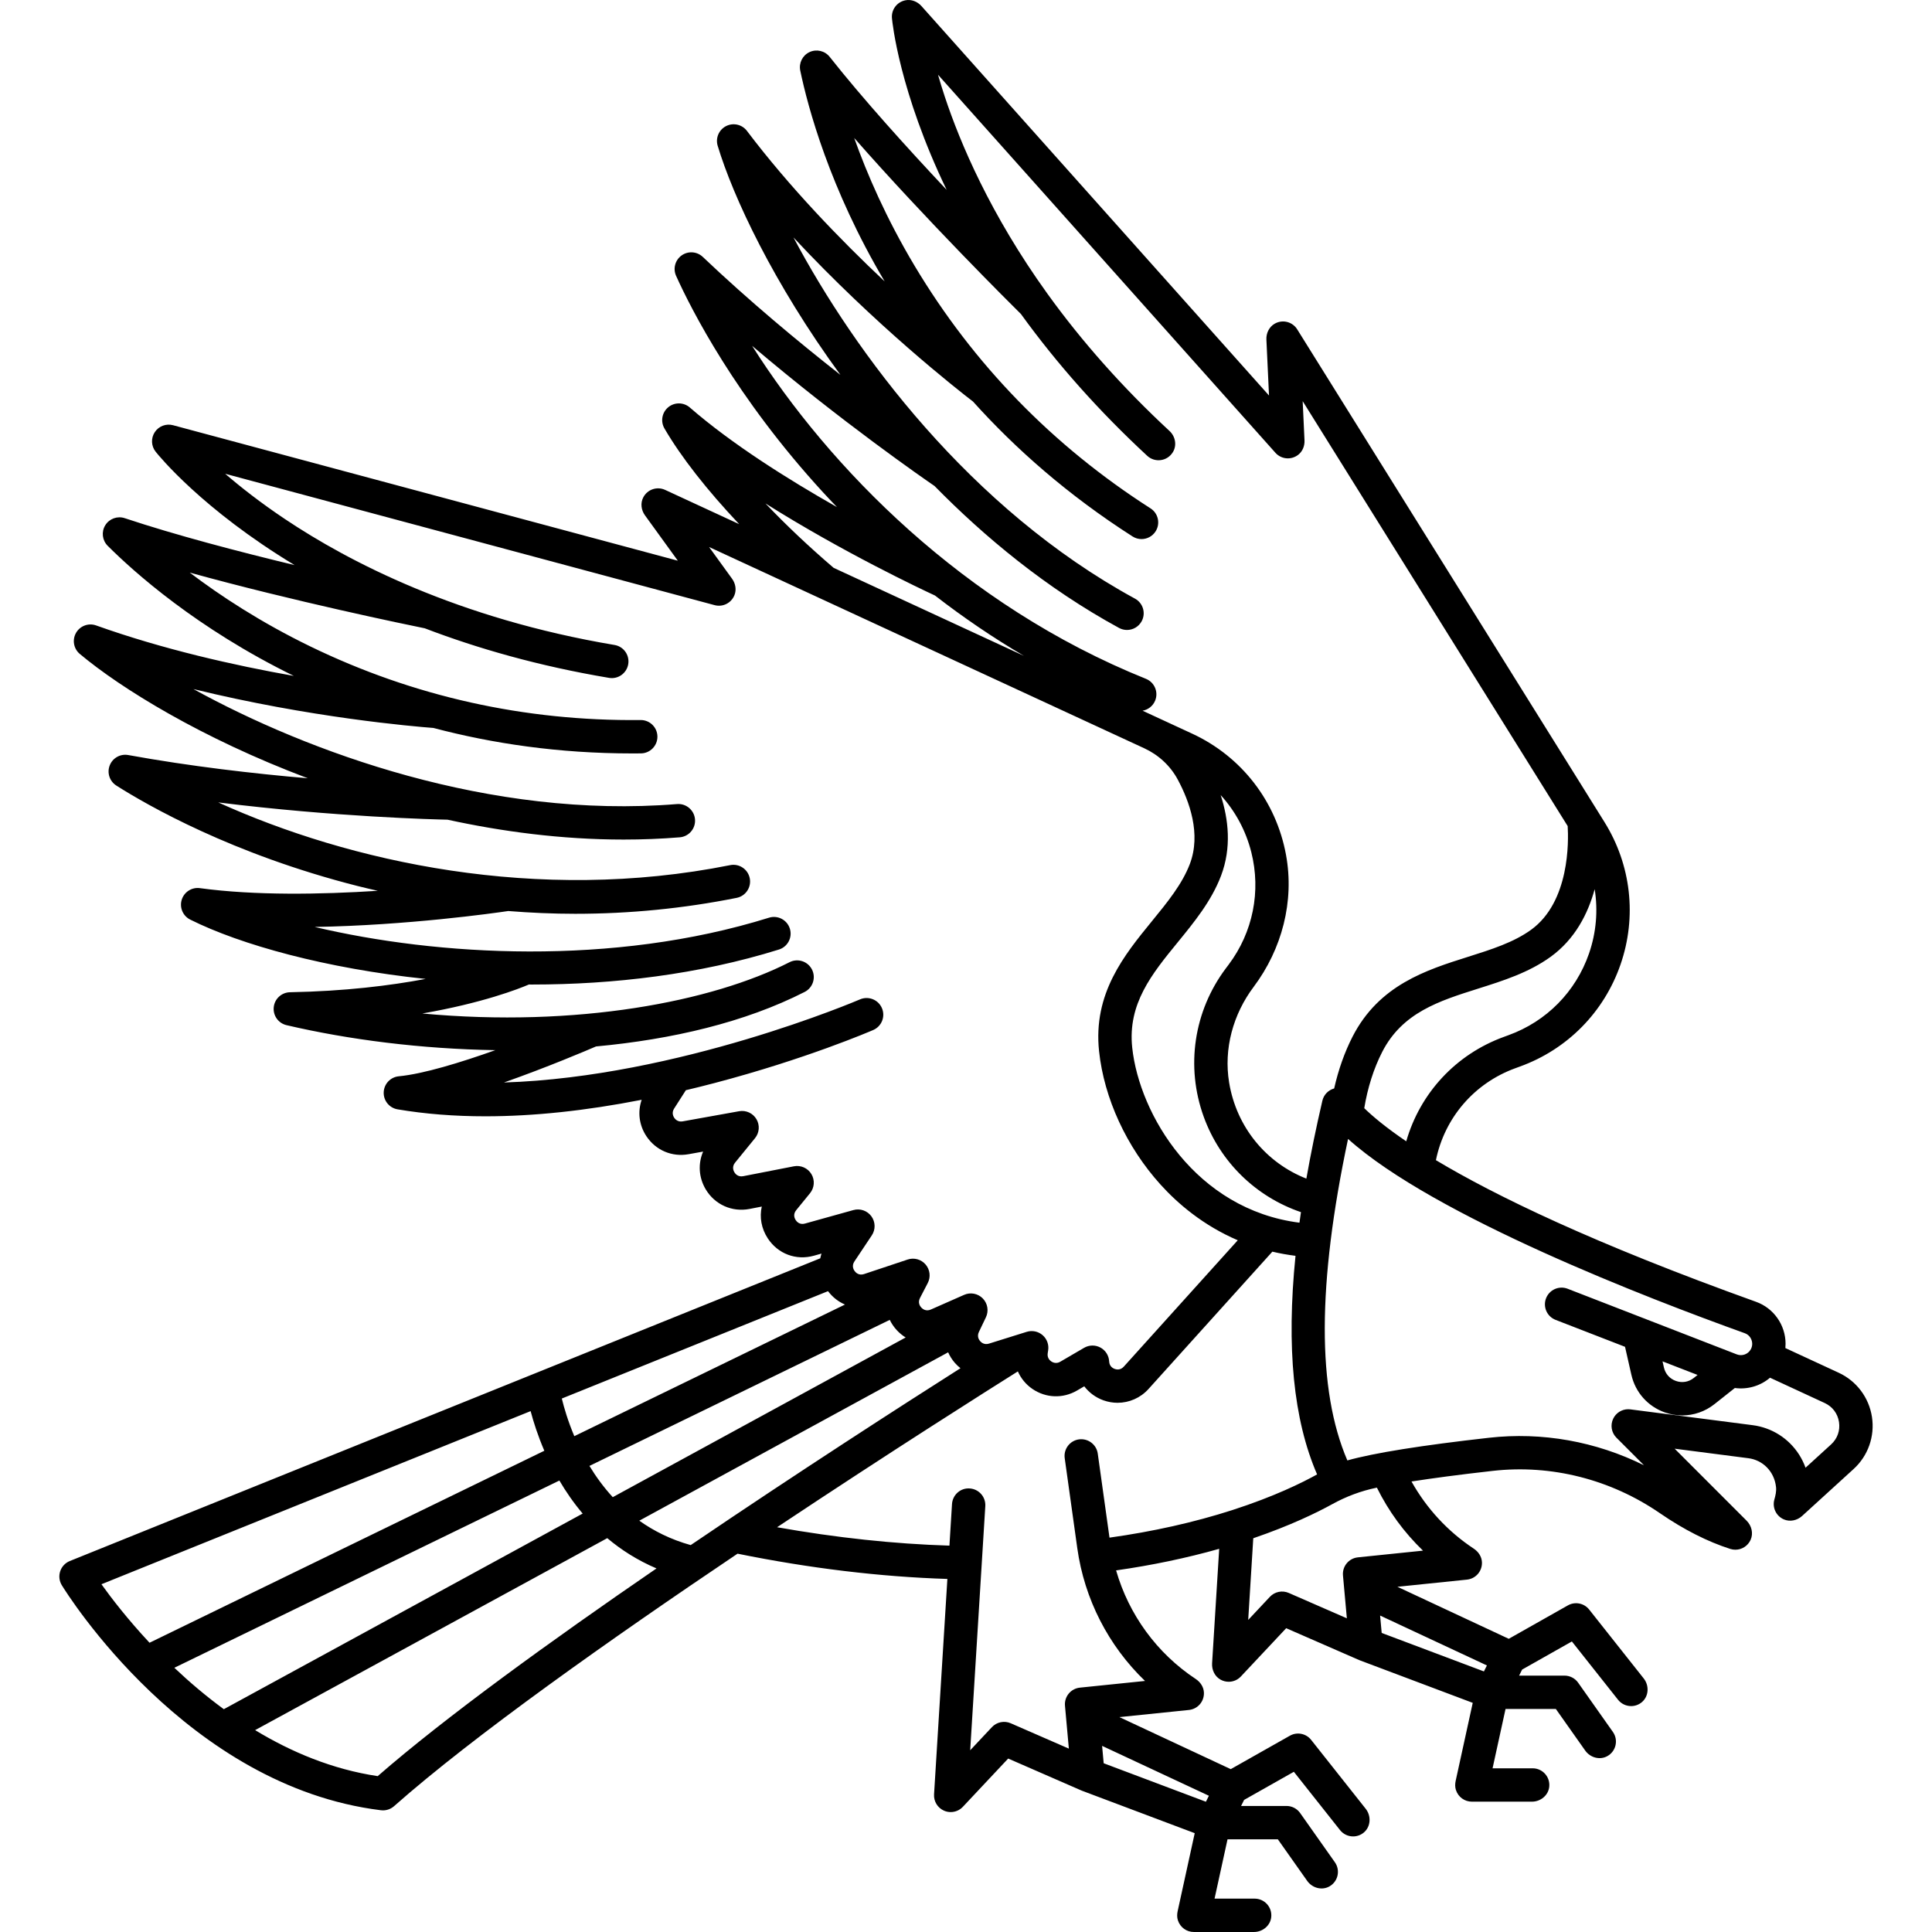
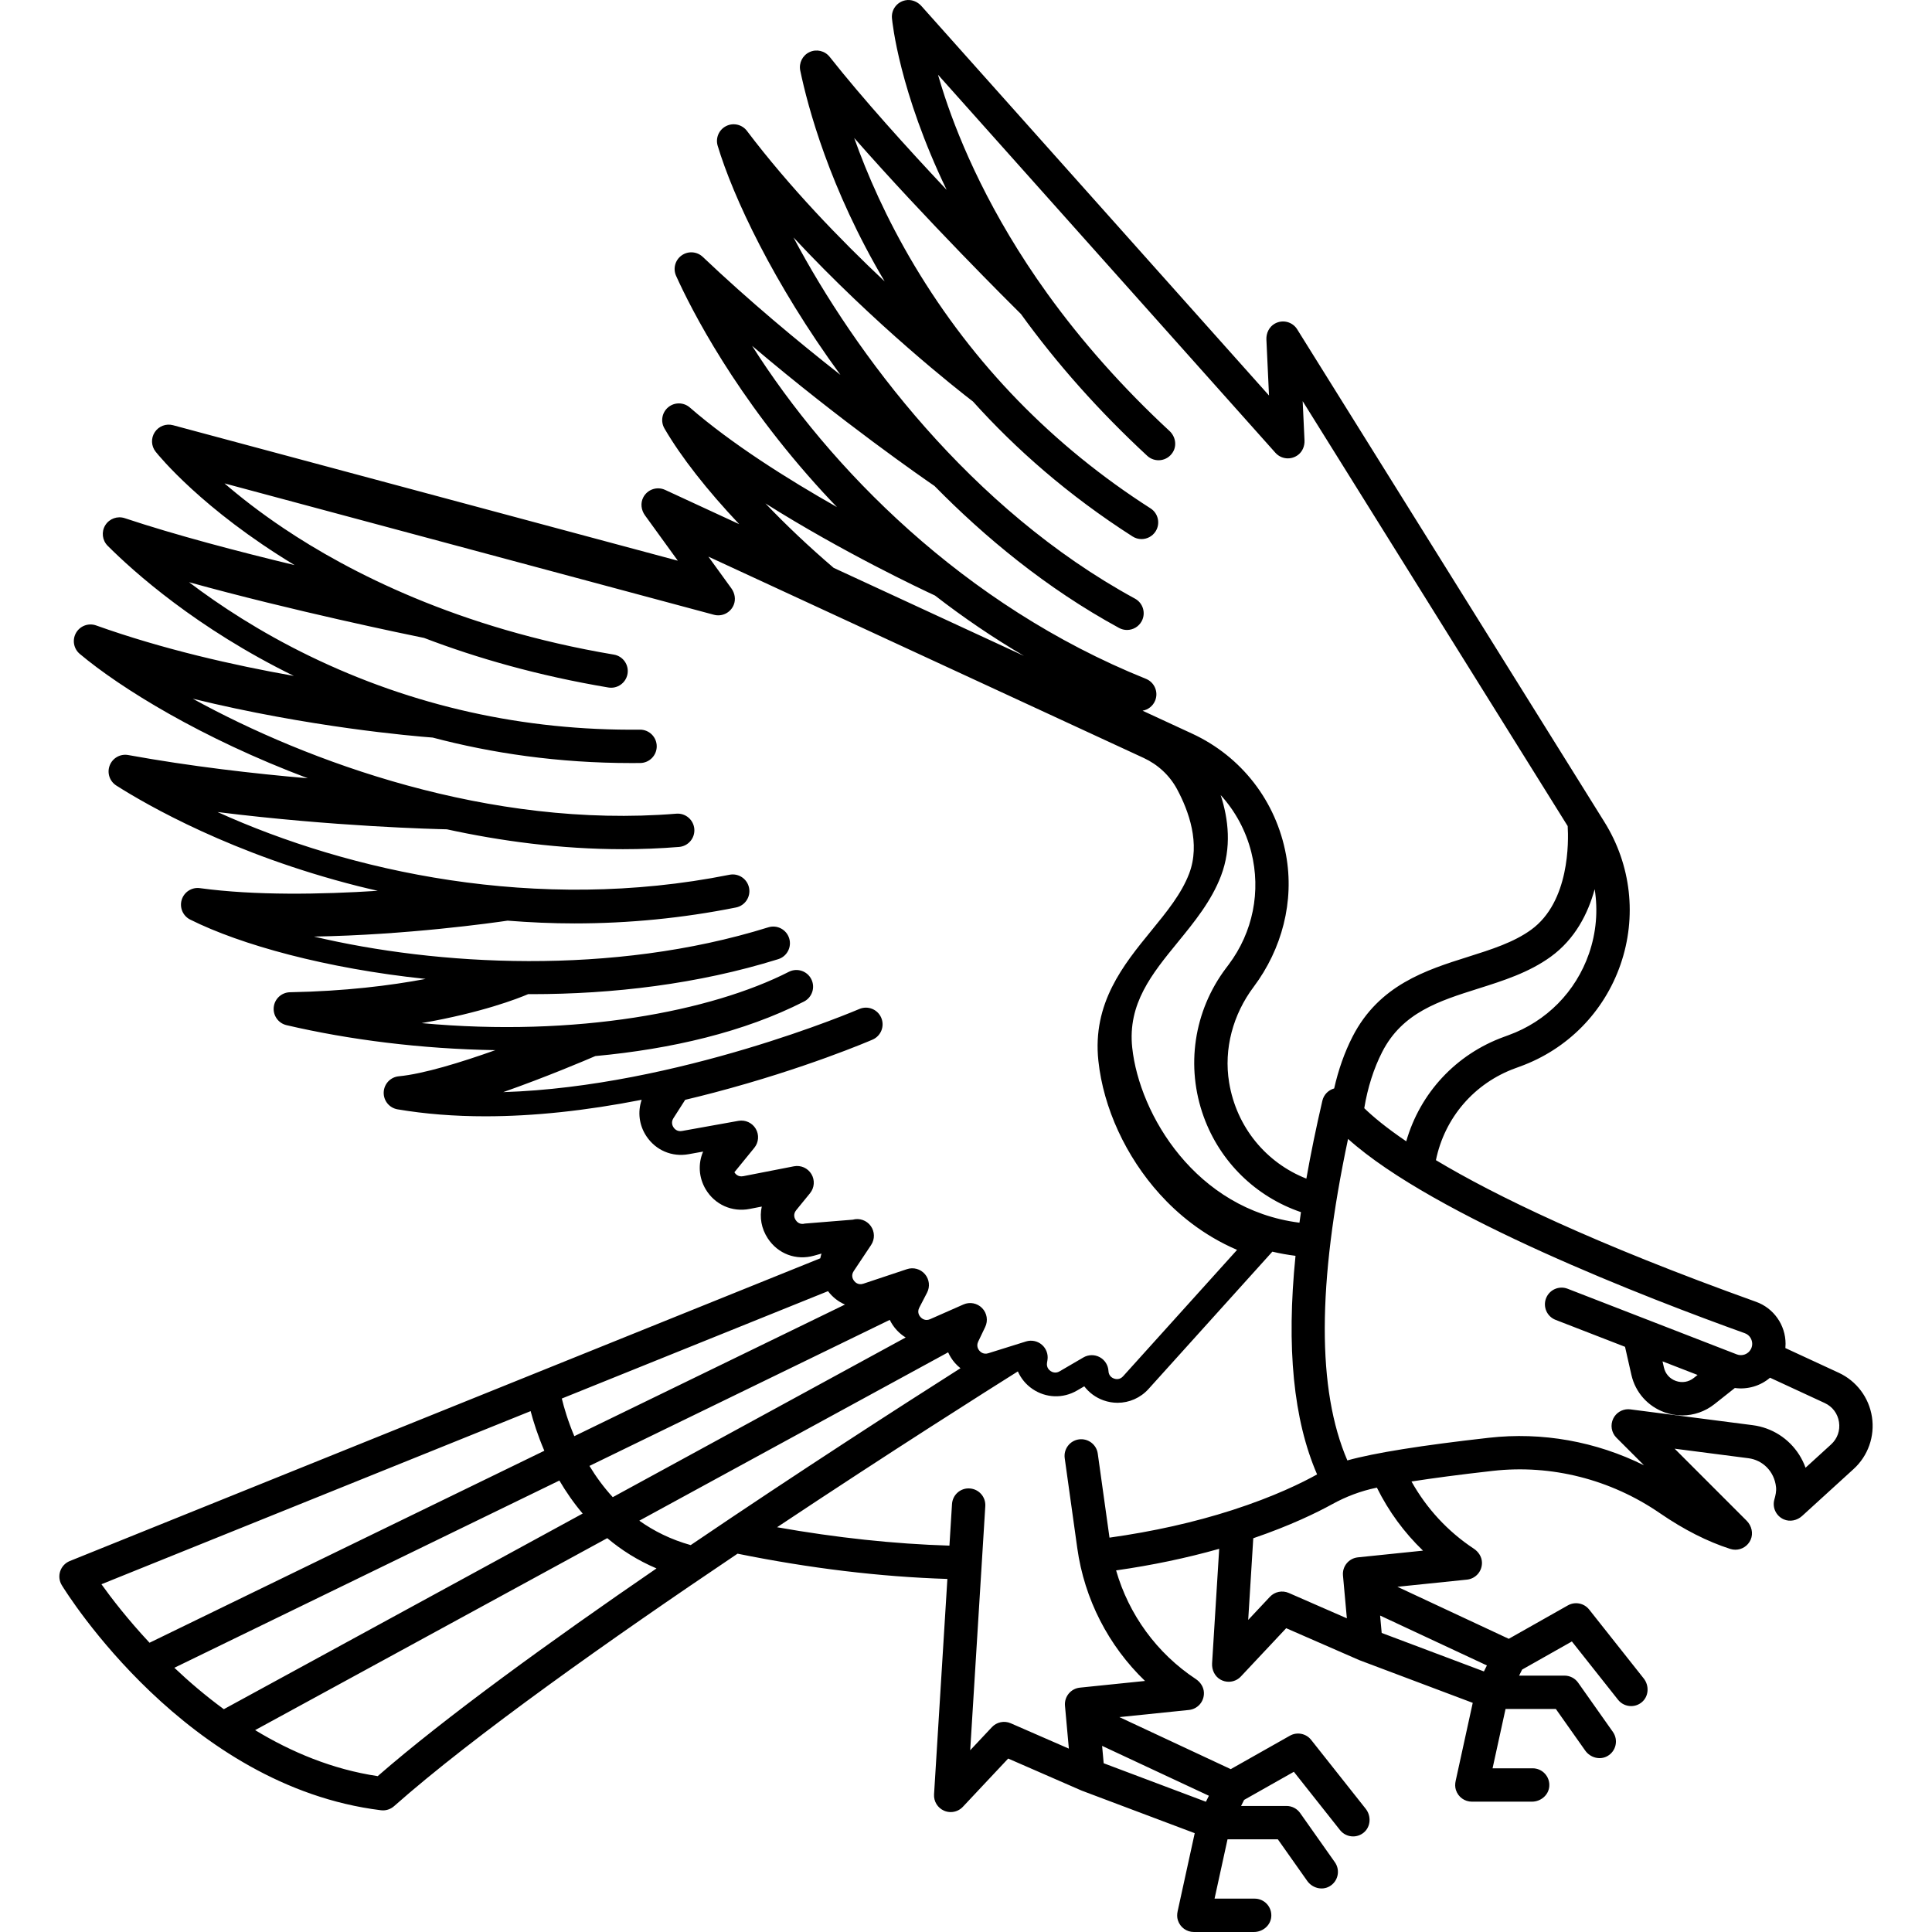
<svg xmlns="http://www.w3.org/2000/svg" fill="#000000" height="800px" width="800px" id="Capa_1" viewBox="0 0 463.305 463.305" xml:space="preserve">
-   <path d="M448.906,339.79c-0.719-4.659-3.701-8.622-7.977-10.599l-12.788-5.919c0.032-0.338,0.048-0.679,0.048-1.021 c0-4.516-2.853-8.565-7.088-10.074c-39.039-14.016-62.598-25.48-76.759-33.963c2.076-10.154,9.185-18.475,19.067-22.057l1.071-0.394 c11.381-4.117,20.178-13.039,24.133-24.479c3.956-11.439,2.549-23.89-3.86-34.16l-5.906-9.478L311.073,78.973 c-1.111-1.78-3.447-2.44-5.373-1.361c-1.347,0.755-2.082,2.276-2.01,3.818l0.627,13.416L220.964,1.45 c-0.964-1.081-2.422-1.662-3.843-1.379c-2.069,0.412-3.408,2.288-3.226,4.292c0.086,0.946,1.748,17.547,13.114,41.162 c-9.492-10.09-20.051-21.776-28.049-31.89c-1.151-1.456-3.151-1.928-4.832-1.143c-1.681,0.786-2.601,2.624-2.222,4.44 c1.794,8.61,7.009,28.253,20.245,50.561c-10.647-10.019-22.782-22.563-33.029-36.104c-1.169-1.544-3.277-2.03-5.002-1.151 c-1.727,0.878-2.576,2.866-2.017,4.721c3.695,12.251,13.349,32.928,29.436,54.938c-10.203-8.016-21.988-17.82-33.004-28.286 c-1.387-1.318-3.513-1.472-5.071-0.361c-1.56,1.107-2.117,3.164-1.33,4.907c3.612,8,14.278,29.073,35.249,51.919 c1.098,1.196,2.211,2.367,3.328,3.532c-11.836-6.711-25.244-15.155-35.287-23.886c-1.478-1.283-3.667-1.31-5.174-0.063 c-1.508,1.247-1.892,3.402-0.908,5.094c3.994,6.864,10.26,14.839,17.916,22.941l-17.762-8.215c-1.907-0.879-4.221-0.151-5.241,1.806 c-0.714,1.368-0.496,3.041,0.409,4.291l7.883,10.887L41.492,101.969c-1.667-0.448-3.433,0.225-4.38,1.667 c-0.947,1.442-0.863,3.33,0.209,4.682c0.75,0.946,11.197,13.819,33.329,27.198c-13.42-3.23-28.566-7.2-40.736-11.256 c-1.757-0.585-3.692,0.113-4.667,1.692c-0.975,1.578-0.737,3.619,0.574,4.931c6.22,6.22,21.346,19.797,44.645,31.205 c-14.394-2.547-31.428-6.396-47.416-12.105c-1.824-0.652-3.852,0.098-4.815,1.777c-0.963,1.681-0.584,3.81,0.9,5.054 c9.8,8.221,29.179,20.228,54.683,29.823c-12.914-1.114-28.126-2.857-43.065-5.573c-1.882-0.347-3.743,0.696-4.44,2.477 c-0.697,1.781-0.037,3.807,1.577,4.834c7.406,4.712,27.875,16.495,57.936,24.113c1.588,0.403,3.175,0.766,4.762,1.132 c-13.589,0.874-29.46,1.158-42.649-0.639c-1.942-0.268-3.784,0.913-4.362,2.782c-0.578,1.87,0.283,3.883,2.033,4.759 c12.099,6.049,32.576,11.725,56.457,14.229c-8.492,1.6-19.361,2.946-32.522,3.194c-2.017,0.038-3.689,1.571-3.902,3.578 c-0.213,2.006,1.102,3.856,3.066,4.315c14.892,3.486,32.318,5.713,50.077,5.995c-8.335,2.966-17.27,5.706-23.155,6.266 c-1.998,0.19-3.545,1.832-3.618,3.838c-0.073,2.005,1.352,3.754,3.331,4.089c6.58,1.112,13.608,1.667,21.066,1.667 c11.497,0,24.015-1.325,37.465-3.958c-0.999,2.906-0.627,6.095,1.155,8.76c2.248,3.358,6.116,5.003,10.092,4.288l3.49-0.627 c-1.252,2.899-1.063,6.238,0.635,9.072c2.194,3.66,6.315,5.495,10.507,4.681l2.924-0.57c-0.572,2.553-0.102,5.271,1.439,7.624 c2.438,3.723,6.783,5.357,11.069,4.159l1.813-0.506c-0.12,0.373-0.215,0.751-0.289,1.131L16.737,374.345 c-1.091,0.44-1.933,1.338-2.301,2.455c-0.369,1.117-0.228,2.34,0.386,3.343c1.204,1.967,30.015,48.239,76.534,53.965 c0.163,0.021,0.327,0.03,0.489,0.03c0.971,0,1.916-0.354,2.651-1.005c19.009-16.827,52.014-40.13,82.373-60.551 c17.336,3.517,34.23,5.548,50.319,6.059l-3.195,51.659c-0.104,1.683,0.858,3.25,2.406,3.919c0.512,0.221,1.051,0.328,1.585,0.328 c1.082,0,2.145-0.439,2.917-1.262l10.869-11.575l17.542,7.653c0.063,0.028,0.19,0.077,0.19,0.077l27.001,10.166l-4.095,18.719 c-0.156,0.713-0.167,1.463,0.054,2.158c0.553,1.738,2.126,2.82,3.826,2.82H300.7c2.089,0,3.955-1.527,4.153-3.607 c0.228-2.386-1.642-4.393-3.981-4.393h-9.614l3.111-14.223h12.069l7.037,9.97c1.205,1.707,3.528,2.351,5.342,1.315 c2.081-1.189,2.643-3.875,1.294-5.786l-8.333-11.806c-0.75-1.062-1.968-1.693-3.268-1.693h-10.889l0.726-1.452l11.929-6.743 l11.07,13.982c0.79,0.998,1.958,1.518,3.139,1.518c0.898,0,1.803-0.301,2.552-0.923c1.697-1.407,1.833-3.979,0.465-5.707 l-13.078-16.519c-1.223-1.545-3.39-1.971-5.104-1l-14.178,8.015l-26.706-12.477l16.681-1.714c2.044-0.211,3.659-1.954,3.591-4.141 c-0.042-1.343-0.835-2.541-1.956-3.281c-9.326-6.166-16.054-15.434-19.105-26.047c8.628-1.229,16.905-2.963,24.724-5.175 l-1.704,27.458c-0.098,1.581,0.648,3.152,2.034,3.919c0.615,0.341,1.284,0.505,1.947,0.505c1.083,0,2.145-0.439,2.918-1.263 l10.869-11.582l17.543,7.661c0.063,0.028,0.129,0.045,0.193,0.069l-0.001,0.004l27,10.166l-4.095,18.719 c-0.156,0.713-0.167,1.463,0.054,2.158c0.553,1.738,2.126,2.82,3.826,2.82h14.411c2.089,0,3.955-1.527,4.153-3.607 c0.228-2.386-1.643-4.393-3.981-4.393h-9.613l3.111-14.223h12.069l7.038,9.97c1.205,1.707,3.528,2.351,5.342,1.314 c2.081-1.189,2.643-3.875,1.294-5.786l-8.333-11.806c-0.75-1.062-1.968-1.693-3.268-1.693h-10.889l0.726-1.451l11.929-6.743 l11.07,13.982c0.79,0.998,1.958,1.518,3.139,1.518c0.898,0,1.803-0.301,2.552-0.923c1.697-1.407,1.833-3.979,0.465-5.707 l-13.078-16.52c-1.223-1.546-3.389-1.971-5.104-1l-14.178,8.015l-26.701-12.474l16.681-1.719c2.044-0.21,3.659-1.955,3.591-4.143 c-0.042-1.342-0.836-2.539-1.956-3.279c-6.247-4.127-11.324-9.644-14.941-16.108c4.924-0.769,11.268-1.623,19.466-2.545 c14.05-1.591,28.305,2.024,40.146,10.173c5.699,3.914,11.362,6.788,16.833,8.542c0.403,0.129,0.814,0.19,1.221,0.19 c1.53,0,2.989-0.882,3.658-2.377c0.693-1.55,0.243-3.379-0.957-4.58l-17.265-17.271l17.695,2.287 c3.404,0.437,6.212,3.127,6.621,6.92c0.108,1.007-0.122,2.007-0.399,2.981c-0.537,1.891,0.379,3.935,2.25,4.759 c1.479,0.652,3.216,0.27,4.41-0.819l12.332-11.244C447.974,349.124,449.624,344.449,448.906,339.79z M382.413,213.229 c0.815,5.107,0.382,10.396-1.362,15.44c-3.163,9.146-10.195,16.279-19.313,19.577l-1.074,0.395 c-11.556,4.19-20.12,13.512-23.438,25.052c-4.822-3.273-7.992-5.93-10.068-7.943c0.804-4.906,2.279-9.541,4.31-13.504 c4.83-9.428,13.645-12.212,22.977-15.16c5.988-1.892,12.181-3.848,17.421-7.645C377.733,225.188,380.82,219.06,382.413,213.229z  M180.36,82.936c21.516,18.276,41.465,32.047,43.745,33.608c11.924,12.143,26.718,24.493,44.244,34.038 c0.607,0.331,1.263,0.488,1.91,0.488c1.417,0,2.791-0.755,3.516-2.088c1.057-1.939,0.341-4.369-1.6-5.426 c-39.467-21.497-67.24-58.996-81.896-86.616c19.599,21.029,39.321,36.485,43.055,39.354c10.18,11.312,22.746,22.424,38.255,32.35 c0.668,0.428,1.415,0.632,2.152,0.631c1.318,0,2.609-0.651,3.373-1.844c1.191-1.86,0.648-4.335-1.213-5.525 c-23.434-14.997-42.468-34.567-56.576-58.167c-6.811-11.395-11.416-22.036-14.483-30.655c17.352,19.757,37.666,39.928,39.999,42.235 c8.62,11.938,18.8,23.372,30.27,33.986c1.822,1.689,4.796,1.353,6.161-0.894c0.992-1.634,0.589-3.758-0.813-5.057 c-11.134-10.314-21.003-21.413-29.333-32.99c-13.657-18.986-20.886-36.114-24.544-47.14c-0.625-1.883-1.169-3.656-1.645-5.309 l80.917,90.667c1.365,1.529,3.712,1.817,5.445,0.496c1.061-0.809,1.591-2.142,1.529-3.475l-0.439-9.404l63.55,101.898 c0.224,3.61,0.502,18.145-8.767,24.862c-4.191,3.037-9.507,4.717-15.136,6.495c-10,3.158-21.333,6.738-27.687,19.14 c-1.918,3.742-3.404,7.965-4.408,12.42c-1.403,0.389-2.496,1.507-2.829,2.94c-1.513,6.515-2.79,12.738-3.837,18.684 c-9.604-3.773-16.753-12.302-18.523-23.041c-1.334-8.092,0.948-16.367,5.872-22.927c6.797-9.056,9.817-20.532,7.77-31.668 c-2.373-12.91-10.722-23.62-22.512-29.073l-11.887-5.498c1.316-0.231,2.489-1.111,3.024-2.442c0.825-2.05-0.168-4.38-2.218-5.204 C230.982,145.157,198.843,112.085,180.36,82.936z M292.725,190.664c3.491,3.831,6.034,8.501,7.342,13.686 c2.367,9.384,0.394,19.206-5.413,26.948l-0.698,0.93c-7.682,10.242-9.662,23.543-5.297,35.578 c3.941,10.866,12.52,19.192,23.318,22.872c-0.124,0.849-0.245,1.694-0.359,2.531c-24.856-3.16-38.386-25.94-40.104-41.97 c-1.128-10.531,4.72-17.691,10.911-25.272c3.97-4.861,8.076-9.889,10.378-15.933C295.385,203.26,294.598,196.427,292.725,190.664z  M183.552,120.72c18.63,11.74,37.354,20.559,40.667,22.094c6.848,5.306,13.962,10.134,21.331,14.466l-45.636-21.106 C194.023,131.14,188.482,125.896,183.552,120.72z M193.036,293.417c-1.28,0.357-1.982-0.466-2.225-0.836 c-0.242-0.371-0.716-1.344,0.124-2.375l3.316-4.069c1.064-1.306,1.196-3.138,0.33-4.582c-0.866-1.446-2.546-2.191-4.197-1.87 l-12.162,2.373c-1.251,0.238-1.895-0.577-2.112-0.941c-0.219-0.364-0.64-1.318,0.166-2.308l4.781-5.867 c1.057-1.297,1.195-3.115,0.345-4.557c-0.849-1.441-2.504-2.197-4.153-1.907l-13.54,2.431c-1.17,0.21-1.81-0.532-2.029-0.861 c-0.22-0.33-0.663-1.203-0.023-2.204l2.82-4.407c2.291-0.544,4.604-1.12,6.944-1.736c21.832-5.74,37.337-12.417,37.986-12.698 c2.027-0.878,2.958-3.232,2.08-5.26c-0.878-2.026-3.232-2.958-5.26-2.081c-0.514,0.223-43.512,18.605-85.379,19.93 c10.374-3.653,19.756-7.644,22.086-8.648c18.221-1.683,35.721-5.777,50.034-13.074c1.968-1.003,2.75-3.412,1.747-5.38 c-1.002-1.969-3.41-2.752-5.38-1.747c-18.523,9.443-50.937,15.734-88.063,12.3c14.467-2.517,23.074-5.889,25.557-6.951 c0.26,0.001,0.518,0.005,0.778,0.005c19.469-0.001,39.927-2.387,59.18-8.389c2.109-0.657,3.286-2.899,2.628-5.009 c-0.658-2.109-2.899-3.289-5.009-2.628c-37.489,11.687-79.573,9.168-108.948,2.216c22.21-0.374,42.934-3.301,46.426-3.817 c5.368,0.425,10.722,0.664,16.055,0.664c13.046-0.001,25.979-1.273,38.72-3.822c2.166-0.433,3.571-2.54,3.138-4.706 c-0.434-2.166-2.539-3.578-4.707-3.138c-46.314,9.261-91.319-0.789-122.755-15.044c27.936,3.487,52.119,4.082,54.989,4.142 c12.846,2.8,27.191,4.766,42.231,4.766c4.431,0,8.923-0.17,13.45-0.539c2.202-0.179,3.841-2.109,3.662-4.311 c-0.18-2.202-2.121-3.843-4.311-3.663c-44.793,3.651-88.574-12.502-115.968-27.575c27.845,6.833,52.752,8.96,57.542,9.323 c14.163,3.741,30.078,6.112,47.673,6.111c0.691,0,1.396-0.004,2.092-0.011c2.209-0.023,3.981-1.834,3.958-4.043 c-0.023-2.194-1.81-3.957-3.999-3.957c-0.015,0-0.029,0-0.043,0c-27.799,0.296-54.466-5.643-79.2-17.653 c-11.941-5.799-21.625-12.177-28.914-17.706c24.801,6.868,52.19,12.513,56.363,13.362c12.672,4.845,27.352,9.056,44.185,11.887 c2.176,0.37,4.241-1.103,4.608-3.28c0.367-2.179-1.102-4.242-3.281-4.608c-37.485-6.307-63.702-19.921-79.093-30.231 c-5.809-3.892-10.556-7.617-14.28-10.826l117.367,31.504c1.915,0.519,3.966-0.45,4.751-2.373c0.535-1.309,0.267-2.813-0.563-3.958 l-5.511-7.61l104.374,48.273c3.406,1.575,6.237,4.186,8.013,7.492c2.805,5.219,5.647,13.043,2.901,20.251 c-1.842,4.834-5.367,9.15-9.099,13.72c-6.634,8.124-14.153,17.33-12.668,31.185c1.21,11.299,6.584,22.954,14.745,31.979 c4.169,4.611,10.272,9.816,18.514,13.346l-27.336,30.312c-0.815,0.904-1.79,0.683-2.172,0.548c-0.382-0.137-1.276-0.585-1.333-1.801 c-0.066-1.396-0.858-2.657-2.086-3.324c-1.229-0.668-2.717-0.645-3.925,0.06l-5.721,3.338c-0.993,0.579-1.834,0.138-2.15-0.077 c-0.316-0.216-1.032-0.841-0.853-1.977l0.107-0.677c0.216-1.366-0.29-2.747-1.337-3.651c-1.046-0.903-2.486-1.204-3.808-0.791 l-9.049,2.828c-1.138,0.357-1.863-0.303-2.123-0.604c-0.259-0.3-0.808-1.112-0.294-2.187l1.684-3.522 c0.722-1.51,0.427-3.31-0.738-4.511c-1.165-1.202-2.956-1.551-4.486-0.874l-7.982,3.521c-1.178,0.519-1.987-0.151-2.281-0.464 c-0.293-0.313-0.912-1.162-0.32-2.305l1.859-3.586c0.75-1.445,0.548-3.201-0.51-4.439c-1.058-1.238-2.762-1.712-4.306-1.196 l-10.458,3.485c-1.231,0.41-1.974-0.344-2.236-0.688c-0.262-0.344-0.795-1.26-0.075-2.339l4.167-6.251 c0.928-1.392,0.892-3.213-0.09-4.567c-0.982-1.354-2.704-1.952-4.313-1.504L193.036,293.417z M217.185,320.735l-70.243,38.293 c-2.208-2.405-4.054-4.956-5.59-7.494l72.017-35.021c0.439,0.903,1.015,1.757,1.738,2.527 C215.736,319.711,216.438,320.273,217.185,320.735z M198.568,309.625c0.016,0.021,0.028,0.044,0.044,0.065 c1.089,1.426,2.476,2.486,4.017,3.149l-64.905,31.563c-1.53-3.619-2.463-6.819-2.999-9.024L198.568,309.625z M24.325,379.91 l102.921-41.515c0.669,2.53,1.712,5.839,3.288,9.504l-94.675,46.04C30.612,388.319,26.699,383.227,24.325,379.91z M41.811,399.941 l92.331-44.9c1.558,2.656,3.401,5.34,5.586,7.921l-86.054,46.913C49.322,406.687,45.354,403.3,41.811,399.941z M90.576,425.928 c-10.869-1.625-20.736-5.78-29.397-11.034l84.447-46.037c3.348,2.824,7.257,5.322,11.808,7.26 C132.131,393.473,106.814,411.779,90.576,425.928z M165.634,370.524c-4.779-1.336-8.856-3.38-12.325-5.855l74.061-40.375 c0.401,0.902,0.94,1.76,1.619,2.544c0.412,0.475,0.867,0.887,1.34,1.268C216.427,336.942,191.567,352.932,165.634,370.524z  M289.901,430.634l-0.717,1.434l-24.515-9.23l-0.377-4.168L289.901,430.634z M295.494,362.134 c-9.117,2.932-19.002,5.145-29.429,6.602l-2.815-20.156c-0.306-2.188-2.329-3.702-4.515-3.408c-2.188,0.306-3.714,2.327-3.408,4.516 l3.013,21.574c1.708,12.229,7.484,23.413,16.242,31.841l-15.618,1.604c-2.179,0.225-3.772,2.158-3.575,4.34l0.93,10.283 l-13.936-6.08c-1.55-0.677-3.357-0.304-4.516,0.928l-5.207,5.545l3.621-58.545c0.137-2.205-1.541-4.104-3.745-4.239 c-2.212-0.158-4.103,1.54-4.239,3.745l-0.617,9.968c-13.267-0.408-27.119-1.892-41.331-4.413 c27.438-18.259,51.086-33.191,57.738-37.368c0.737,1.658,1.913,3.124,3.494,4.204c3.225,2.205,7.323,2.352,10.696,0.383l1.736-1.013 c1.149,1.51,2.73,2.693,4.607,3.364c1.109,0.396,2.252,0.588,3.382,0.588c2.779,0,5.483-1.162,7.422-3.313l29.695-32.928 c1.775,0.418,3.624,0.756,5.552,0.997c-2.221,21.994-0.497,39.328,5.177,52.42C312.322,355.536,305.56,358.888,295.494,362.134z  M356.568,399.384l-0.717,1.434l-24.515-9.23l-0.377-4.168L356.568,399.384z M341.244,371.853l-15.616,1.609 c-2.179,0.224-3.772,2.159-3.574,4.341l0.931,10.277l-13.937-6.086c-1.549-0.675-3.359-0.304-4.518,0.929l-5.203,5.545l1.215-19.588 c8.973-3.069,15.28-6.16,18.937-8.174c3.321-1.828,6.878-3.173,10.591-3.937l0.119-0.024 C332.991,362.409,336.722,367.509,341.244,371.853z M439.104,346.385l-6.125,5.584c-0.391-1.09-0.906-2.144-1.542-3.141 c-2.491-3.899-6.55-6.474-11.135-7.063l-29.33-3.79c-0.172-0.022-0.344-0.033-0.514-0.033c-1.509,0-2.909,0.854-3.588,2.234 c-0.755,1.536-0.45,3.383,0.76,4.594l6.615,6.617c-11.523-5.715-24.428-8.046-37.193-6.601c-16.155,1.815-27.534,3.637-33.948,5.431 c-7.277-16.912-7.223-42.234,0.167-77.097c20.63,18.539,72.237,38.368,95.136,46.59c1.231,0.438,1.782,1.592,1.782,2.541 c0,0.386-0.077,0.754-0.229,1.092c-0.016,0.036-0.032,0.072-0.047,0.109l-0.027,0.053c-0.012,0.021-0.024,0.042-0.035,0.063 c-0.642,1.187-2.088,1.71-3.354,1.223l-40.57-15.739c-2.06-0.799-4.377,0.223-5.176,2.283c-0.799,2.06,0.223,4.376,2.282,5.176 l16.658,6.462l1.526,6.725c0.954,4.206,3.952,7.574,8.02,9.009c1.366,0.481,2.775,0.718,4.172,0.718 c2.763,0,5.479-0.925,7.726-2.703l4.889-3.87c3.052,0.415,6.132-0.493,8.437-2.468l13.111,6.069 c1.866,0.862,3.116,2.523,3.429,4.558C441.313,343.042,440.622,345.001,439.104,346.385z M407.087,329.722l-0.92,0.728 c-1.232,0.975-2.79,1.235-4.271,0.712c-1.482-0.522-2.531-1.701-2.879-3.233l-0.333-1.467L407.087,329.722z" />
+   <path d="M448.906,339.79c-0.719-4.659-3.701-8.622-7.977-10.599l-12.788-5.919c0.032-0.338,0.048-0.679,0.048-1.021 c0-4.516-2.853-8.565-7.088-10.074c-39.039-14.016-62.598-25.48-76.759-33.963c2.076-10.154,9.185-18.475,19.067-22.057l1.071-0.394 c11.381-4.117,20.178-13.039,24.133-24.479c3.956-11.439,2.549-23.89-3.86-34.16l-5.906-9.478L311.073,78.973 c-1.111-1.78-3.447-2.44-5.373-1.361c-1.347,0.755-2.082,2.276-2.01,3.818l0.627,13.416L220.964,1.45 c-0.964-1.081-2.422-1.662-3.843-1.379c-2.069,0.412-3.408,2.288-3.226,4.292c0.086,0.946,1.748,17.547,13.114,41.162 c-9.492-10.09-20.051-21.776-28.049-31.89c-1.151-1.456-3.151-1.928-4.832-1.143c-1.681,0.786-2.601,2.624-2.222,4.44 c1.794,8.61,7.009,28.253,20.245,50.561c-10.647-10.019-22.782-22.563-33.029-36.104c-1.169-1.544-3.277-2.03-5.002-1.151 c-1.727,0.878-2.576,2.866-2.017,4.721c3.695,12.251,13.349,32.928,29.436,54.938c-10.203-8.016-21.988-17.82-33.004-28.286 c-1.387-1.318-3.513-1.472-5.071-0.361c-1.56,1.107-2.117,3.164-1.33,4.907c3.612,8,14.278,29.073,35.249,51.919 c1.098,1.196,2.211,2.367,3.328,3.532c-11.836-6.711-25.244-15.155-35.287-23.886c-1.478-1.283-3.667-1.31-5.174-0.063 c-1.508,1.247-1.892,3.402-0.908,5.094c3.994,6.864,10.26,14.839,17.916,22.941l-17.762-8.215c-1.907-0.879-4.221-0.151-5.241,1.806 c-0.714,1.368-0.496,3.041,0.409,4.291l7.883,10.887L41.492,101.969c-1.667-0.448-3.433,0.225-4.38,1.667 c-0.947,1.442-0.863,3.33,0.209,4.682c0.75,0.946,11.197,13.819,33.329,27.198c-13.42-3.23-28.566-7.2-40.736-11.256 c-1.757-0.585-3.692,0.113-4.667,1.692c-0.975,1.578-0.737,3.619,0.574,4.931c6.22,6.22,21.346,19.797,44.645,31.205 c-14.394-2.547-31.428-6.396-47.416-12.105c-1.824-0.652-3.852,0.098-4.815,1.777c-0.963,1.681-0.584,3.81,0.9,5.054 c9.8,8.221,29.179,20.228,54.683,29.823c-12.914-1.114-28.126-2.857-43.065-5.573c-1.882-0.347-3.743,0.696-4.44,2.477 c-0.697,1.781-0.037,3.807,1.577,4.834c7.406,4.712,27.875,16.495,57.936,24.113c1.588,0.403,3.175,0.766,4.762,1.132 c-13.589,0.874-29.46,1.158-42.649-0.639c-1.942-0.268-3.784,0.913-4.362,2.782c-0.578,1.87,0.283,3.883,2.033,4.759 c12.099,6.049,32.576,11.725,56.457,14.229c-8.492,1.6-19.361,2.946-32.522,3.194c-2.017,0.038-3.689,1.571-3.902,3.578 c-0.213,2.006,1.102,3.856,3.066,4.315c14.892,3.486,32.318,5.713,50.077,5.995c-8.335,2.966-17.27,5.706-23.155,6.266 c-1.998,0.19-3.545,1.832-3.618,3.838c-0.073,2.005,1.352,3.754,3.331,4.089c6.58,1.112,13.608,1.667,21.066,1.667 c11.497,0,24.015-1.325,37.465-3.958c-0.999,2.906-0.627,6.095,1.155,8.76c2.248,3.358,6.116,5.003,10.092,4.288l3.49-0.627 c-1.252,2.899-1.063,6.238,0.635,9.072c2.194,3.66,6.315,5.495,10.507,4.681l2.924-0.57c-0.572,2.553-0.102,5.271,1.439,7.624 c2.438,3.723,6.783,5.357,11.069,4.159l1.813-0.506c-0.12,0.373-0.215,0.751-0.289,1.131L16.737,374.345 c-1.091,0.44-1.933,1.338-2.301,2.455c-0.369,1.117-0.228,2.34,0.386,3.343c1.204,1.967,30.015,48.239,76.534,53.965 c0.163,0.021,0.327,0.03,0.489,0.03c0.971,0,1.916-0.354,2.651-1.005c19.009-16.827,52.014-40.13,82.373-60.551 c17.336,3.517,34.23,5.548,50.319,6.059l-3.195,51.659c-0.104,1.683,0.858,3.25,2.406,3.919c0.512,0.221,1.051,0.328,1.585,0.328 c1.082,0,2.145-0.439,2.917-1.262l10.869-11.575l17.542,7.653c0.063,0.028,0.19,0.077,0.19,0.077l27.001,10.166l-4.095,18.719 c-0.156,0.713-0.167,1.463,0.054,2.158c0.553,1.738,2.126,2.82,3.826,2.82H300.7c2.089,0,3.955-1.527,4.153-3.607 c0.228-2.386-1.642-4.393-3.981-4.393h-9.614l3.111-14.223h12.069l7.037,9.97c1.205,1.707,3.528,2.351,5.342,1.315 c2.081-1.189,2.643-3.875,1.294-5.786l-8.333-11.806c-0.75-1.062-1.968-1.693-3.268-1.693h-10.889l0.726-1.452l11.929-6.743 l11.07,13.982c0.79,0.998,1.958,1.518,3.139,1.518c0.898,0,1.803-0.301,2.552-0.923c1.697-1.407,1.833-3.979,0.465-5.707 l-13.078-16.519c-1.223-1.545-3.39-1.971-5.104-1l-14.178,8.015l-26.706-12.477l16.681-1.714c2.044-0.211,3.659-1.954,3.591-4.141 c-0.042-1.343-0.835-2.541-1.956-3.281c-9.326-6.166-16.054-15.434-19.105-26.047c8.628-1.229,16.905-2.963,24.724-5.175 l-1.704,27.458c-0.098,1.581,0.648,3.152,2.034,3.919c0.615,0.341,1.284,0.505,1.947,0.505c1.083,0,2.145-0.439,2.918-1.263 l10.869-11.582l17.543,7.661c0.063,0.028,0.129,0.045,0.193,0.069l-0.001,0.004l27,10.166l-4.095,18.719 c-0.156,0.713-0.167,1.463,0.054,2.158c0.553,1.738,2.126,2.82,3.826,2.82h14.411c2.089,0,3.955-1.527,4.153-3.607 c0.228-2.386-1.643-4.393-3.981-4.393h-9.613l3.111-14.223h12.069l7.038,9.97c1.205,1.707,3.528,2.351,5.342,1.314 c2.081-1.189,2.643-3.875,1.294-5.786l-8.333-11.806c-0.75-1.062-1.968-1.693-3.268-1.693h-10.889l0.726-1.451l11.929-6.743 l11.07,13.982c0.79,0.998,1.958,1.518,3.139,1.518c0.898,0,1.803-0.301,2.552-0.923c1.697-1.407,1.833-3.979,0.465-5.707 l-13.078-16.52c-1.223-1.546-3.389-1.971-5.104-1l-14.178,8.015l-26.701-12.474l16.681-1.719c2.044-0.21,3.659-1.955,3.591-4.143 c-0.042-1.342-0.836-2.539-1.956-3.279c-6.247-4.127-11.324-9.644-14.941-16.108c4.924-0.769,11.268-1.623,19.466-2.545 c14.05-1.591,28.305,2.024,40.146,10.173c5.699,3.914,11.362,6.788,16.833,8.542c0.403,0.129,0.814,0.19,1.221,0.19 c1.53,0,2.989-0.882,3.658-2.377c0.693-1.55,0.243-3.379-0.957-4.58l-17.265-17.271l17.695,2.287 c3.404,0.437,6.212,3.127,6.621,6.92c0.108,1.007-0.122,2.007-0.399,2.981c-0.537,1.891,0.379,3.935,2.25,4.759 c1.479,0.652,3.216,0.27,4.41-0.819l12.332-11.244C447.974,349.124,449.624,344.449,448.906,339.79z M382.413,213.229 c0.815,5.107,0.382,10.396-1.362,15.44c-3.163,9.146-10.195,16.279-19.313,19.577l-1.074,0.395 c-11.556,4.19-20.12,13.512-23.438,25.052c-4.822-3.273-7.992-5.93-10.068-7.943c0.804-4.906,2.279-9.541,4.31-13.504 c4.83-9.428,13.645-12.212,22.977-15.16c5.988-1.892,12.181-3.848,17.421-7.645C377.733,225.188,380.82,219.06,382.413,213.229z  M180.36,82.936c21.516,18.276,41.465,32.047,43.745,33.608c11.924,12.143,26.718,24.493,44.244,34.038 c0.607,0.331,1.263,0.488,1.91,0.488c1.417,0,2.791-0.755,3.516-2.088c1.057-1.939,0.341-4.369-1.6-5.426 c-39.467-21.497-67.24-58.996-81.896-86.616c19.599,21.029,39.321,36.485,43.055,39.354c10.18,11.312,22.746,22.424,38.255,32.35 c0.668,0.428,1.415,0.632,2.152,0.631c1.318,0,2.609-0.651,3.373-1.844c1.191-1.86,0.648-4.335-1.213-5.525 c-23.434-14.997-42.468-34.567-56.576-58.167c-6.811-11.395-11.416-22.036-14.483-30.655c17.352,19.757,37.666,39.928,39.999,42.235 c8.62,11.938,18.8,23.372,30.27,33.986c1.822,1.689,4.796,1.353,6.161-0.894c0.992-1.634,0.589-3.758-0.813-5.057 c-11.134-10.314-21.003-21.413-29.333-32.99c-13.657-18.986-20.886-36.114-24.544-47.14c-0.625-1.883-1.169-3.656-1.645-5.309 l80.917,90.667c1.365,1.529,3.712,1.817,5.445,0.496c1.061-0.809,1.591-2.142,1.529-3.475l-0.439-9.404l63.55,101.898 c0.224,3.61,0.502,18.145-8.767,24.862c-4.191,3.037-9.507,4.717-15.136,6.495c-10,3.158-21.333,6.738-27.687,19.14 c-1.918,3.742-3.404,7.965-4.408,12.42c-1.403,0.389-2.496,1.507-2.829,2.94c-1.513,6.515-2.79,12.738-3.837,18.684 c-9.604-3.773-16.753-12.302-18.523-23.041c-1.334-8.092,0.948-16.367,5.872-22.927c6.797-9.056,9.817-20.532,7.77-31.668 c-2.373-12.91-10.722-23.62-22.512-29.073l-11.887-5.498c1.316-0.231,2.489-1.111,3.024-2.442c0.825-2.05-0.168-4.38-2.218-5.204 C230.982,145.157,198.843,112.085,180.36,82.936z M292.725,190.664c3.491,3.831,6.034,8.501,7.342,13.686 c2.367,9.384,0.394,19.206-5.413,26.948l-0.698,0.93c-7.682,10.242-9.662,23.543-5.297,35.578 c3.941,10.866,12.52,19.192,23.318,22.872c-0.124,0.849-0.245,1.694-0.359,2.531c-24.856-3.16-38.386-25.94-40.104-41.97 c-1.128-10.531,4.72-17.691,10.911-25.272c3.97-4.861,8.076-9.889,10.378-15.933C295.385,203.26,294.598,196.427,292.725,190.664z  M183.552,120.72c18.63,11.74,37.354,20.559,40.667,22.094c6.848,5.306,13.962,10.134,21.331,14.466l-45.636-21.106 C194.023,131.14,188.482,125.896,183.552,120.72z M193.036,293.417c-1.28,0.357-1.982-0.466-2.225-0.836 c-0.242-0.371-0.716-1.344,0.124-2.375l3.316-4.069c1.064-1.306,1.196-3.138,0.33-4.582c-0.866-1.446-2.546-2.191-4.197-1.87 l-12.162,2.373c-1.251,0.238-1.895-0.577-2.112-0.941l4.781-5.867 c1.057-1.297,1.195-3.115,0.345-4.557c-0.849-1.441-2.504-2.197-4.153-1.907l-13.54,2.431c-1.17,0.21-1.81-0.532-2.029-0.861 c-0.22-0.33-0.663-1.203-0.023-2.204l2.82-4.407c2.291-0.544,4.604-1.12,6.944-1.736c21.832-5.74,37.337-12.417,37.986-12.698 c2.027-0.878,2.958-3.232,2.08-5.26c-0.878-2.026-3.232-2.958-5.26-2.081c-0.514,0.223-43.512,18.605-85.379,19.93 c10.374-3.653,19.756-7.644,22.086-8.648c18.221-1.683,35.721-5.777,50.034-13.074c1.968-1.003,2.75-3.412,1.747-5.38 c-1.002-1.969-3.41-2.752-5.38-1.747c-18.523,9.443-50.937,15.734-88.063,12.3c14.467-2.517,23.074-5.889,25.557-6.951 c0.26,0.001,0.518,0.005,0.778,0.005c19.469-0.001,39.927-2.387,59.18-8.389c2.109-0.657,3.286-2.899,2.628-5.009 c-0.658-2.109-2.899-3.289-5.009-2.628c-37.489,11.687-79.573,9.168-108.948,2.216c22.21-0.374,42.934-3.301,46.426-3.817 c5.368,0.425,10.722,0.664,16.055,0.664c13.046-0.001,25.979-1.273,38.72-3.822c2.166-0.433,3.571-2.54,3.138-4.706 c-0.434-2.166-2.539-3.578-4.707-3.138c-46.314,9.261-91.319-0.789-122.755-15.044c27.936,3.487,52.119,4.082,54.989,4.142 c12.846,2.8,27.191,4.766,42.231,4.766c4.431,0,8.923-0.17,13.45-0.539c2.202-0.179,3.841-2.109,3.662-4.311 c-0.18-2.202-2.121-3.843-4.311-3.663c-44.793,3.651-88.574-12.502-115.968-27.575c27.845,6.833,52.752,8.96,57.542,9.323 c14.163,3.741,30.078,6.112,47.673,6.111c0.691,0,1.396-0.004,2.092-0.011c2.209-0.023,3.981-1.834,3.958-4.043 c-0.023-2.194-1.81-3.957-3.999-3.957c-0.015,0-0.029,0-0.043,0c-27.799,0.296-54.466-5.643-79.2-17.653 c-11.941-5.799-21.625-12.177-28.914-17.706c24.801,6.868,52.19,12.513,56.363,13.362c12.672,4.845,27.352,9.056,44.185,11.887 c2.176,0.37,4.241-1.103,4.608-3.28c0.367-2.179-1.102-4.242-3.281-4.608c-37.485-6.307-63.702-19.921-79.093-30.231 c-5.809-3.892-10.556-7.617-14.28-10.826l117.367,31.504c1.915,0.519,3.966-0.45,4.751-2.373c0.535-1.309,0.267-2.813-0.563-3.958 l-5.511-7.61l104.374,48.273c3.406,1.575,6.237,4.186,8.013,7.492c2.805,5.219,5.647,13.043,2.901,20.251 c-1.842,4.834-5.367,9.15-9.099,13.72c-6.634,8.124-14.153,17.33-12.668,31.185c1.21,11.299,6.584,22.954,14.745,31.979 c4.169,4.611,10.272,9.816,18.514,13.346l-27.336,30.312c-0.815,0.904-1.79,0.683-2.172,0.548c-0.382-0.137-1.276-0.585-1.333-1.801 c-0.066-1.396-0.858-2.657-2.086-3.324c-1.229-0.668-2.717-0.645-3.925,0.06l-5.721,3.338c-0.993,0.579-1.834,0.138-2.15-0.077 c-0.316-0.216-1.032-0.841-0.853-1.977l0.107-0.677c0.216-1.366-0.29-2.747-1.337-3.651c-1.046-0.903-2.486-1.204-3.808-0.791 l-9.049,2.828c-1.138,0.357-1.863-0.303-2.123-0.604c-0.259-0.3-0.808-1.112-0.294-2.187l1.684-3.522 c0.722-1.51,0.427-3.31-0.738-4.511c-1.165-1.202-2.956-1.551-4.486-0.874l-7.982,3.521c-1.178,0.519-1.987-0.151-2.281-0.464 c-0.293-0.313-0.912-1.162-0.32-2.305l1.859-3.586c0.75-1.445,0.548-3.201-0.51-4.439c-1.058-1.238-2.762-1.712-4.306-1.196 l-10.458,3.485c-1.231,0.41-1.974-0.344-2.236-0.688c-0.262-0.344-0.795-1.26-0.075-2.339l4.167-6.251 c0.928-1.392,0.892-3.213-0.09-4.567c-0.982-1.354-2.704-1.952-4.313-1.504L193.036,293.417z M217.185,320.735l-70.243,38.293 c-2.208-2.405-4.054-4.956-5.59-7.494l72.017-35.021c0.439,0.903,1.015,1.757,1.738,2.527 C215.736,319.711,216.438,320.273,217.185,320.735z M198.568,309.625c0.016,0.021,0.028,0.044,0.044,0.065 c1.089,1.426,2.476,2.486,4.017,3.149l-64.905,31.563c-1.53-3.619-2.463-6.819-2.999-9.024L198.568,309.625z M24.325,379.91 l102.921-41.515c0.669,2.53,1.712,5.839,3.288,9.504l-94.675,46.04C30.612,388.319,26.699,383.227,24.325,379.91z M41.811,399.941 l92.331-44.9c1.558,2.656,3.401,5.34,5.586,7.921l-86.054,46.913C49.322,406.687,45.354,403.3,41.811,399.941z M90.576,425.928 c-10.869-1.625-20.736-5.78-29.397-11.034l84.447-46.037c3.348,2.824,7.257,5.322,11.808,7.26 C132.131,393.473,106.814,411.779,90.576,425.928z M165.634,370.524c-4.779-1.336-8.856-3.38-12.325-5.855l74.061-40.375 c0.401,0.902,0.94,1.76,1.619,2.544c0.412,0.475,0.867,0.887,1.34,1.268C216.427,336.942,191.567,352.932,165.634,370.524z  M289.901,430.634l-0.717,1.434l-24.515-9.23l-0.377-4.168L289.901,430.634z M295.494,362.134 c-9.117,2.932-19.002,5.145-29.429,6.602l-2.815-20.156c-0.306-2.188-2.329-3.702-4.515-3.408c-2.188,0.306-3.714,2.327-3.408,4.516 l3.013,21.574c1.708,12.229,7.484,23.413,16.242,31.841l-15.618,1.604c-2.179,0.225-3.772,2.158-3.575,4.34l0.93,10.283 l-13.936-6.08c-1.55-0.677-3.357-0.304-4.516,0.928l-5.207,5.545l3.621-58.545c0.137-2.205-1.541-4.104-3.745-4.239 c-2.212-0.158-4.103,1.54-4.239,3.745l-0.617,9.968c-13.267-0.408-27.119-1.892-41.331-4.413 c27.438-18.259,51.086-33.191,57.738-37.368c0.737,1.658,1.913,3.124,3.494,4.204c3.225,2.205,7.323,2.352,10.696,0.383l1.736-1.013 c1.149,1.51,2.73,2.693,4.607,3.364c1.109,0.396,2.252,0.588,3.382,0.588c2.779,0,5.483-1.162,7.422-3.313l29.695-32.928 c1.775,0.418,3.624,0.756,5.552,0.997c-2.221,21.994-0.497,39.328,5.177,52.42C312.322,355.536,305.56,358.888,295.494,362.134z  M356.568,399.384l-0.717,1.434l-24.515-9.23l-0.377-4.168L356.568,399.384z M341.244,371.853l-15.616,1.609 c-2.179,0.224-3.772,2.159-3.574,4.341l0.931,10.277l-13.937-6.086c-1.549-0.675-3.359-0.304-4.518,0.929l-5.203,5.545l1.215-19.588 c8.973-3.069,15.28-6.16,18.937-8.174c3.321-1.828,6.878-3.173,10.591-3.937l0.119-0.024 C332.991,362.409,336.722,367.509,341.244,371.853z M439.104,346.385l-6.125,5.584c-0.391-1.09-0.906-2.144-1.542-3.141 c-2.491-3.899-6.55-6.474-11.135-7.063l-29.33-3.79c-0.172-0.022-0.344-0.033-0.514-0.033c-1.509,0-2.909,0.854-3.588,2.234 c-0.755,1.536-0.45,3.383,0.76,4.594l6.615,6.617c-11.523-5.715-24.428-8.046-37.193-6.601c-16.155,1.815-27.534,3.637-33.948,5.431 c-7.277-16.912-7.223-42.234,0.167-77.097c20.63,18.539,72.237,38.368,95.136,46.59c1.231,0.438,1.782,1.592,1.782,2.541 c0,0.386-0.077,0.754-0.229,1.092c-0.016,0.036-0.032,0.072-0.047,0.109l-0.027,0.053c-0.012,0.021-0.024,0.042-0.035,0.063 c-0.642,1.187-2.088,1.71-3.354,1.223l-40.57-15.739c-2.06-0.799-4.377,0.223-5.176,2.283c-0.799,2.06,0.223,4.376,2.282,5.176 l16.658,6.462l1.526,6.725c0.954,4.206,3.952,7.574,8.02,9.009c1.366,0.481,2.775,0.718,4.172,0.718 c2.763,0,5.479-0.925,7.726-2.703l4.889-3.87c3.052,0.415,6.132-0.493,8.437-2.468l13.111,6.069 c1.866,0.862,3.116,2.523,3.429,4.558C441.313,343.042,440.622,345.001,439.104,346.385z M407.087,329.722l-0.92,0.728 c-1.232,0.975-2.79,1.235-4.271,0.712c-1.482-0.522-2.531-1.701-2.879-3.233l-0.333-1.467L407.087,329.722z" />
</svg>